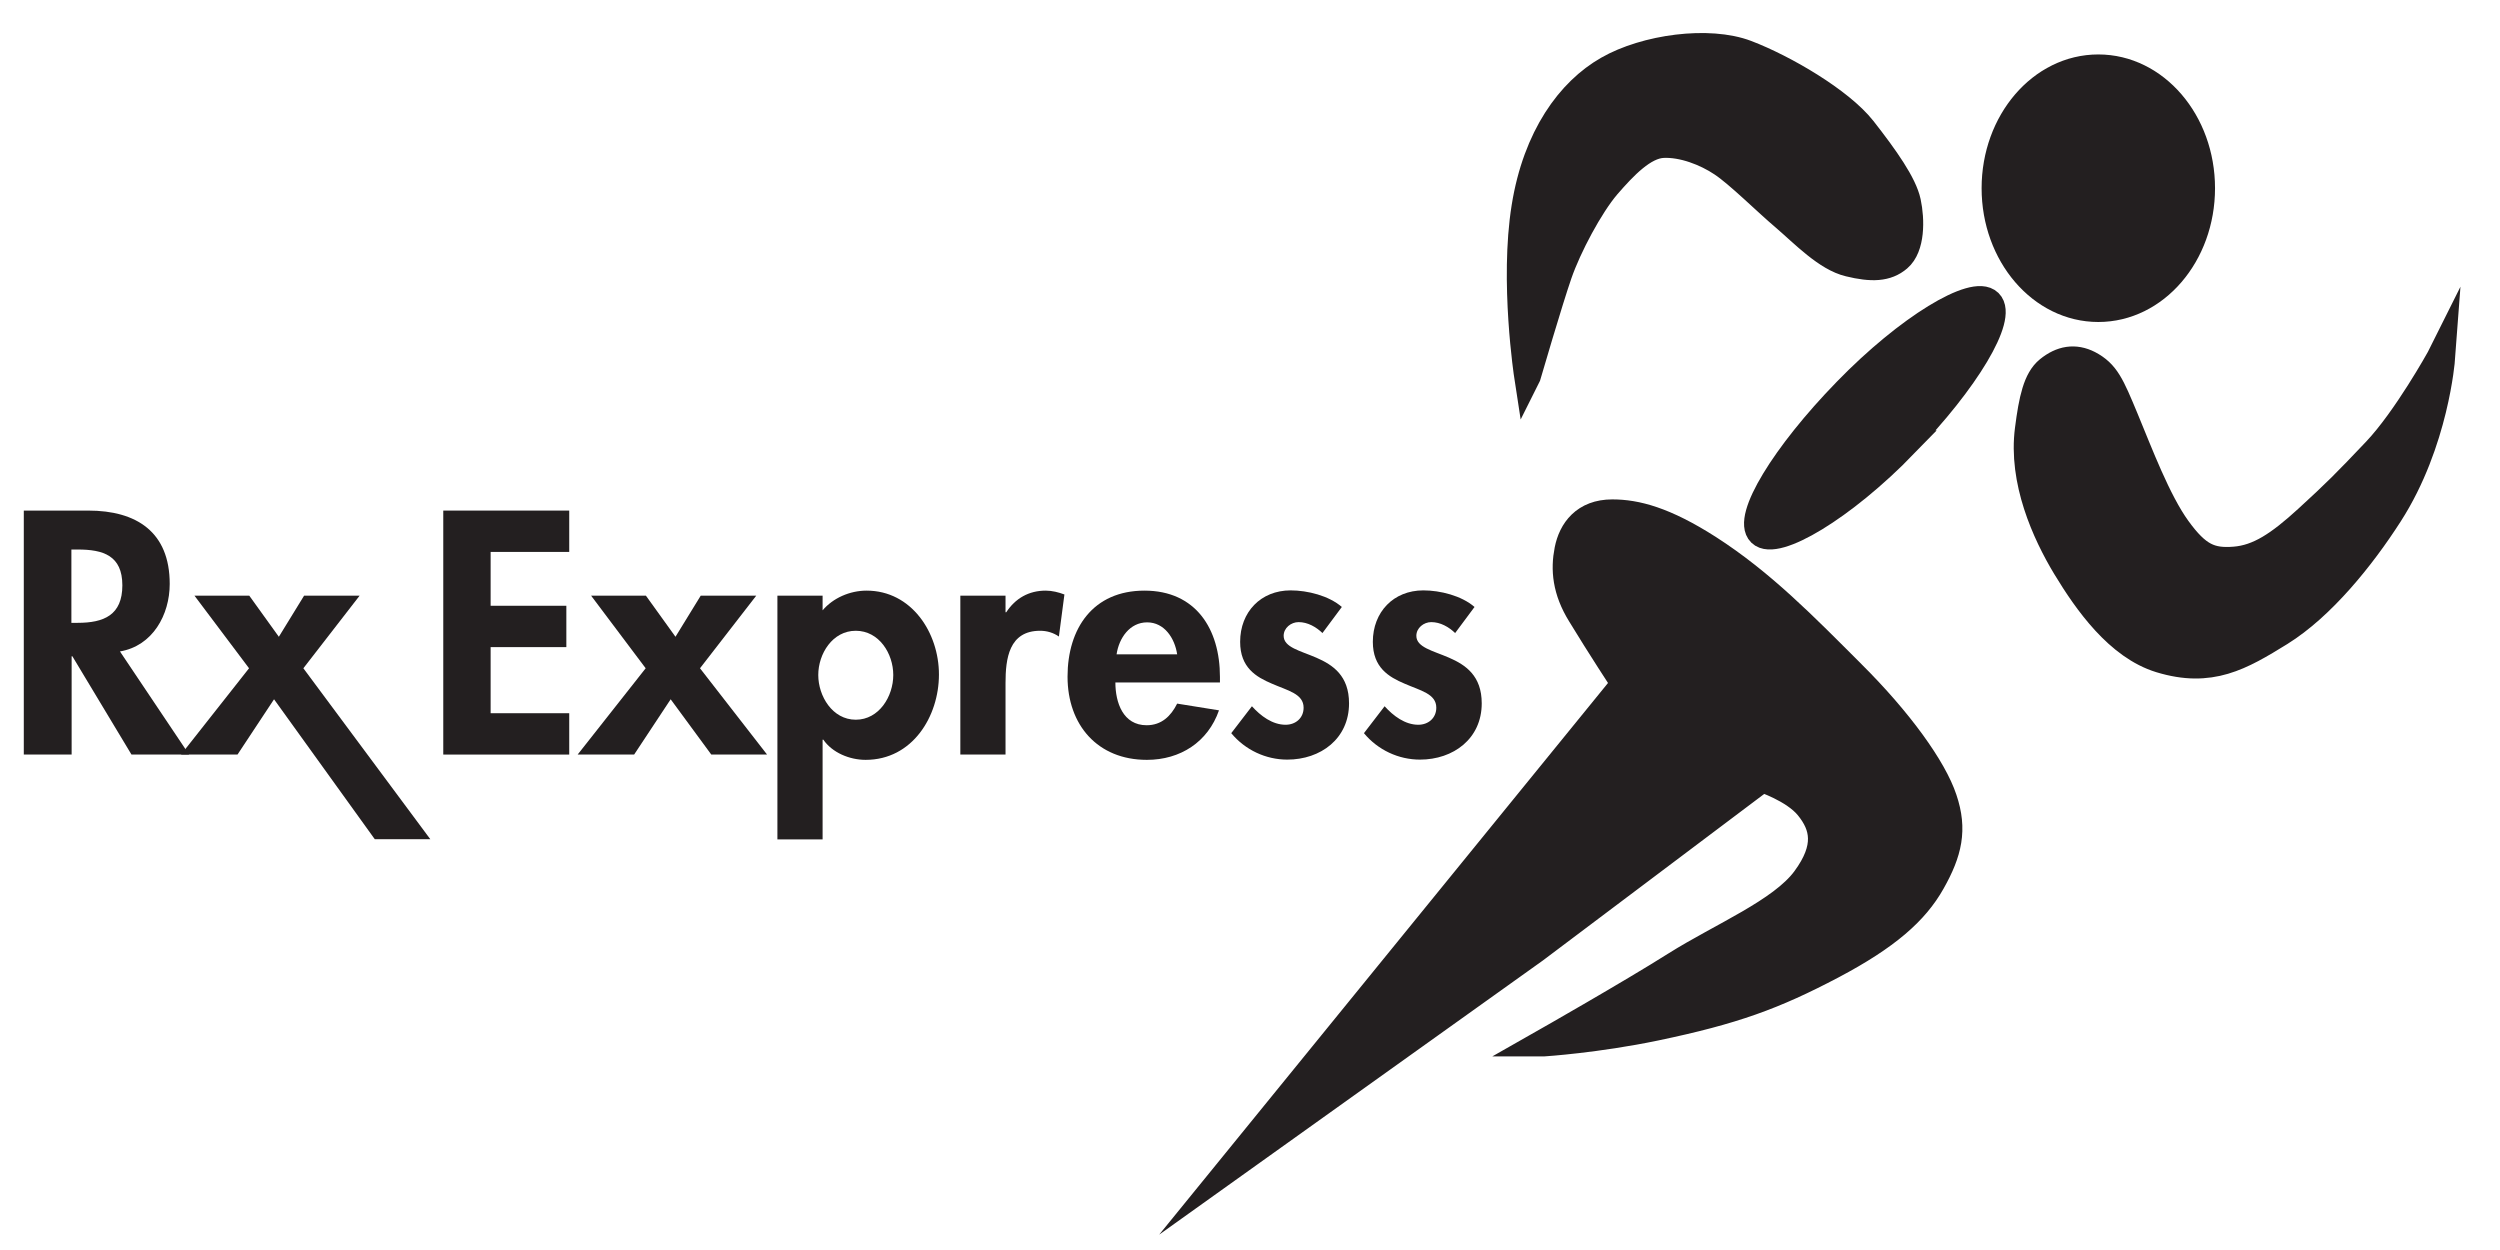
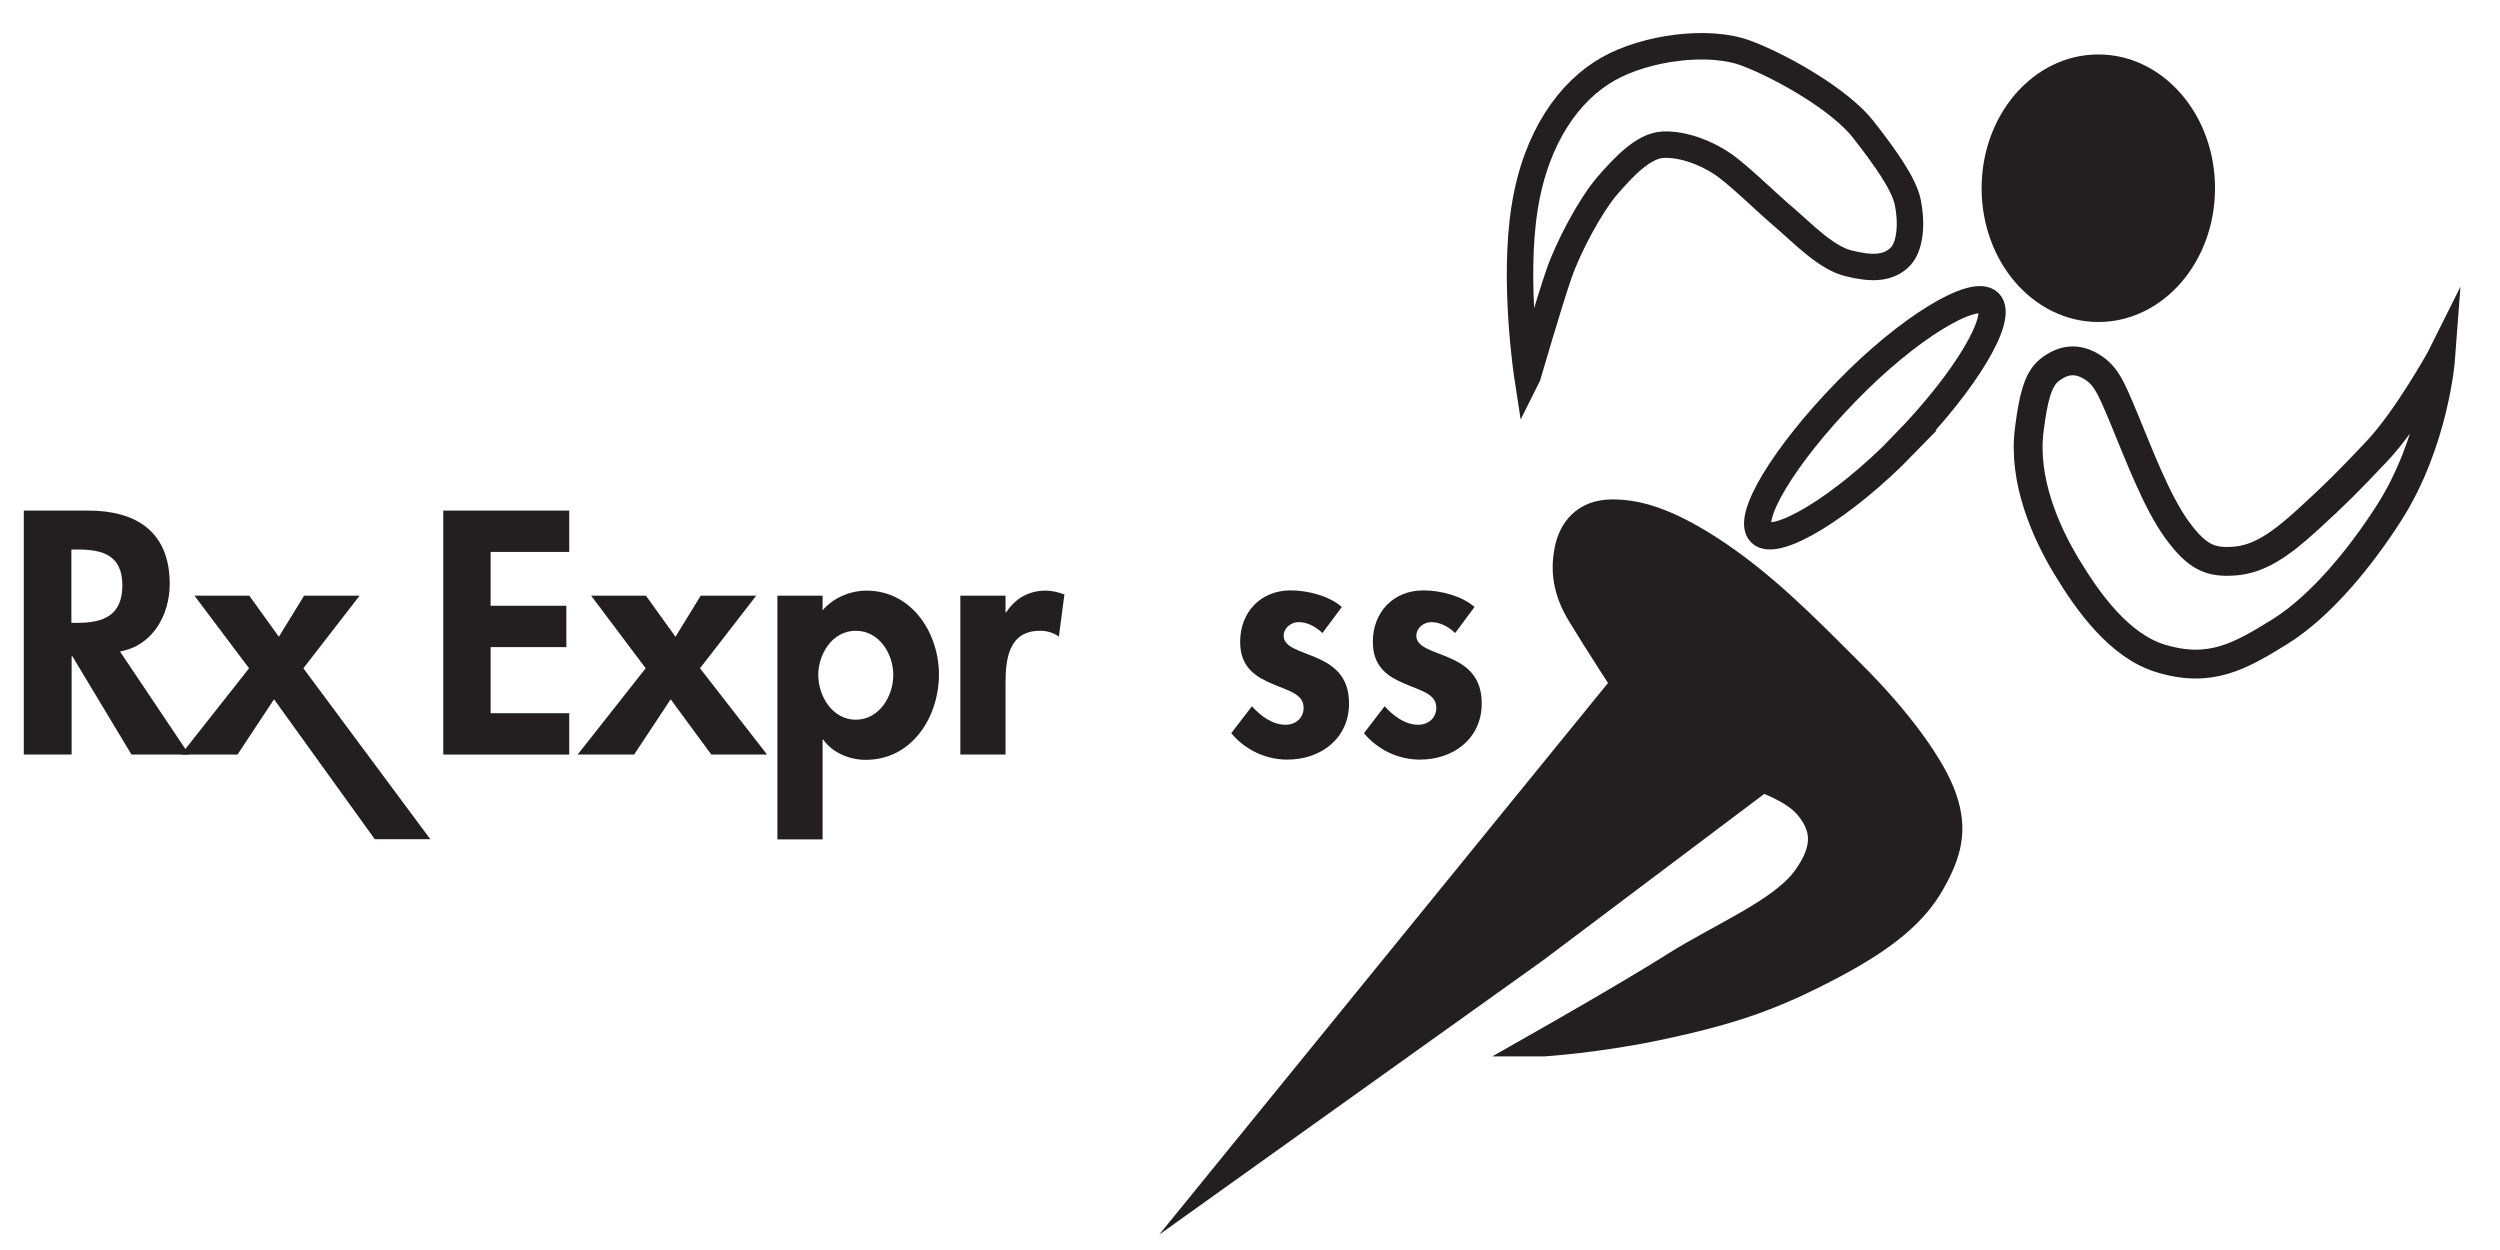
<svg xmlns="http://www.w3.org/2000/svg" id="Layer_1" data-name="Layer 1" width="104" height="52" viewBox="0 0 104 52">
  <defs>
    <clipPath id="clippath">
      <rect x=".99" y=".2" width="102.01" height="51.59" fill="none" />
    </clipPath>
  </defs>
  <g clip-path="url(#clippath)">
    <path d="M91.58,7.83c0,2.76-1.92,5-4.29,5s-4.29-2.24-4.29-5,1.92-5,4.29-5,4.29,2.24,4.29,5" fill="#231f20" />
    <ellipse cx="87.29" cy="7.83" rx="4.29" ry="5" fill="none" stroke="#231f20" stroke-miterlimit="10" stroke-width="1.13" />
-     <path d="M63.54,15.66s-.61-3.96-.11-7.05c.47-2.93,1.87-4.83,3.45-5.73,1.57-.9,4.21-1.26,5.78-.66,1.57,.6,3.9,1.96,4.84,3.15,.94,1.2,1.7,2.28,1.86,3.03,.16,.75,.17,1.88-.38,2.35-.49,.42-1.12,.44-2.06,.21-.94-.22-1.9-1.23-2.68-1.9-.77-.65-1.93-1.81-2.61-2.26-.67-.45-1.63-.82-2.45-.78-.8,.04-1.61,.89-2.32,1.71-.71,.83-1.62,2.54-2.01,3.67-.39,1.12-1.3,4.24-1.3,4.24" fill="#231f20" />
    <path d="M63.54,15.66s-.61-3.96-.11-7.05c.47-2.93,1.87-4.83,3.45-5.73,1.57-.9,4.21-1.26,5.78-.66,1.57,.6,3.9,1.96,4.84,3.15,.94,1.2,1.7,2.28,1.86,3.03,.16,.75,.17,1.88-.38,2.35-.49,.42-1.12,.44-2.06,.21-.94-.22-1.9-1.23-2.68-1.9-.77-.65-1.93-1.81-2.61-2.26-.67-.45-1.63-.82-2.45-.78-.8,.04-1.61,.89-2.32,1.71-.71,.83-1.62,2.54-2.01,3.67-.39,1.12-1.3,4.24-1.3,4.24Z" fill="none" stroke="#231f20" stroke-miterlimit="10" stroke-width="1.1" />
-     <path d="M101.53,14.92s-.26,3.48-2.16,6.44c-1.16,1.81-2.81,3.85-4.53,4.92-1.65,1.02-2.89,1.74-4.96,1.11-1.73-.53-3.02-2.35-3.91-3.82-.85-1.41-1.83-3.58-1.55-5.71,.16-1.25,.34-2.06,.82-2.45,.53-.43,1.07-.52,1.64-.23,.7,.37,.9,.84,1.49,2.26,.59,1.42,1.34,3.42,2.18,4.58s1.4,1.4,2.41,1.32c1.01-.08,1.87-.65,3.05-1.73,1.18-1.08,1.6-1.5,2.86-2.83,1.26-1.33,2.66-3.86,2.66-3.86" fill="#231f20" />
    <path d="M101.53,14.92s-.26,3.48-2.16,6.44c-1.16,1.81-2.81,3.85-4.53,4.92-1.65,1.02-2.89,1.74-4.96,1.11-1.73-.53-3.02-2.35-3.91-3.82-.85-1.41-1.83-3.58-1.55-5.71,.16-1.25,.34-2.06,.82-2.45,.53-.43,1.07-.52,1.64-.23,.7,.37,.9,.84,1.49,2.26,.59,1.42,1.34,3.42,2.18,4.58s1.4,1.4,2.41,1.32c1.01-.08,1.87-.65,3.05-1.73,1.18-1.08,1.6-1.5,2.86-2.83,1.26-1.33,2.66-3.86,2.66-3.86Z" fill="none" stroke="#231f20" stroke-miterlimit="10" stroke-width="1.2" />
-     <path d="M79.22,18.47c2.58-2.65,4.13-5.28,3.52-5.88-.61-.6-3.35,1.03-5.93,3.69-2.58,2.65-4.18,5.29-3.56,5.89,.61,.6,3.4-1.04,5.98-3.7" fill="#231f20" />
    <path d="M79.22,18.47c2.58-2.65,4.13-5.28,3.52-5.88-.61-.6-3.35,1.03-5.93,3.69-2.58,2.65-4.18,5.29-3.56,5.89,.61,.6,3.4-1.04,5.98-3.7Z" fill="none" stroke="#231f20" stroke-miterlimit="10" stroke-width="1.13" />
    <path d="M64.24,43.38s2.18-.14,4.63-.65c3.25-.68,4.92-1.29,7.35-2.57,2.27-1.2,3.45-2.24,4.14-3.47,.7-1.24,.92-2.18,.49-3.45-.42-1.27-1.83-3.24-3.81-5.21-1.97-1.97-3.74-3.79-5.97-5.22-1.83-1.17-3.01-1.47-4-1.47-1.15,0-1.68,.73-1.84,1.54-.16,.81-.09,1.68,.53,2.68,.77,1.27,1.83,2.89,1.83,2.89l-16.28,20.01,12.54-8.96,9.45-7.11s1.33,.43,1.93,1.17c.65,.8,.85,1.69-.13,3.02-.99,1.34-3.48,2.36-5.39,3.56-1.9,1.2-5.49,3.24-5.49,3.24" fill="#231f20" />
    <path d="M64.24,43.38s2.18-.14,4.63-.65c3.25-.68,4.92-1.29,7.35-2.57,2.27-1.2,3.45-2.24,4.14-3.47,.7-1.24,.92-2.18,.49-3.45-.42-1.27-1.83-3.24-3.81-5.21-1.97-1.97-3.74-3.79-5.97-5.22-1.83-1.17-3.01-1.47-4-1.47-1.15,0-1.68,.73-1.84,1.54-.16,.81-.09,1.68,.53,2.68,.77,1.27,1.83,2.89,1.83,2.89l-16.28,20.01,12.54-8.96,9.45-7.11s1.33,.43,1.93,1.17c.65,.8,.85,1.69-.13,3.02-.99,1.34-3.48,2.36-5.39,3.56-1.9,1.2-5.49,3.24-5.49,3.24Z" fill="none" stroke="#231f20" stroke-miterlimit="10" stroke-width="1.13" />
    <path d="M7.86,31.39h-2.39l-2.46-4.09h-.03v4.09H.99v-10.15H3.67c2.01,0,3.39,.89,3.39,3.05,0,1.29-.71,2.58-2.07,2.81l2.87,4.28Zm-4.89-5.48h.26c1.09,0,1.86-.32,1.86-1.56s-.8-1.49-1.85-1.49h-.27v3.06Z" fill="#231f20" />
    <polygon points="8.09 24.78 10.37 24.78 11.6 26.49 12.65 24.78 14.96 24.78 12.62 27.8 17.9 34.91 15.59 34.91 11.4 29.09 9.88 31.39 7.53 31.39 10.36 27.8 8.09 24.78" fill="#231f20" />
    <polygon points="20.41 22.96 20.41 25.2 23.56 25.2 23.56 26.92 20.41 26.92 20.41 29.67 23.68 29.67 23.68 31.39 18.44 31.39 18.44 21.24 23.68 21.24 23.68 22.96 20.41 22.96" fill="#231f20" />
    <polygon points="24.59 24.78 26.87 24.78 28.1 26.49 29.15 24.78 31.46 24.78 29.12 27.8 31.91 31.39 29.59 31.39 27.9 29.09 26.38 31.39 24.03 31.39 26.86 27.8 24.59 24.78" fill="#231f20" />
    <path d="M34.22,25.39c.43-.51,1.13-.82,1.83-.82,1.87,0,3.01,1.75,3.01,3.49s-1.1,3.55-3.05,3.55c-.67,0-1.39-.3-1.76-.84h-.03v4.15h-1.88v-10.14h1.88v.61Zm2.94,2.69c0-.89-.59-1.84-1.56-1.84s-1.56,.96-1.56,1.84,.59,1.86,1.56,1.86,1.56-.97,1.56-1.86" fill="#231f20" />
    <path d="M41.83,25.47h.03c.38-.58,.94-.9,1.64-.9,.27,0,.54,.07,.78,.16l-.23,1.75c-.23-.16-.5-.24-.78-.24-1.3,0-1.44,1.16-1.44,2.18v2.97h-1.88v-6.61h1.88v.69Z" fill="#231f20" />
-     <path d="M46.4,28.39c0,.84,.32,1.78,1.3,1.78,.62,0,1.01-.38,1.27-.9l1.74,.28c-.46,1.32-1.61,2.06-3,2.06-2.05,0-3.3-1.45-3.3-3.46s1.06-3.58,3.2-3.58,3.14,1.6,3.14,3.59v.23h-4.35Zm2.57-1.17c-.1-.67-.53-1.33-1.25-1.33s-1.17,.65-1.27,1.33h2.52Z" fill="#231f20" />
    <path d="M55.02,26.34c-.27-.26-.62-.46-1-.46-.31,0-.62,.24-.62,.57,0,.48,.69,.62,1.36,.91,.69,.3,1.36,.75,1.36,1.9,0,1.47-1.18,2.34-2.57,2.34-.89,0-1.75-.4-2.33-1.1l.86-1.12c.36,.4,.85,.77,1.4,.77,.42,0,.75-.28,.75-.71,0-.58-.66-.71-1.32-1-.66-.28-1.32-.67-1.32-1.74,0-1.24,.86-2.14,2.1-2.14,.7,0,1.59,.22,2.13,.69l-.81,1.09Z" fill="#231f20" />
    <path d="M60.54,26.34c-.27-.26-.62-.46-1-.46-.31,0-.62,.24-.62,.57,0,.48,.69,.62,1.36,.91,.69,.3,1.36,.75,1.36,1.9,0,1.47-1.18,2.34-2.57,2.34-.89,0-1.75-.4-2.33-1.1l.86-1.12c.36,.4,.85,.77,1.4,.77,.42,0,.75-.28,.75-.71,0-.58-.66-.71-1.32-1-.66-.28-1.32-.67-1.32-1.74,0-1.24,.86-2.14,2.1-2.14,.7,0,1.59,.22,2.13,.69l-.81,1.09Z" fill="#231f20" />
  </g>
</svg>